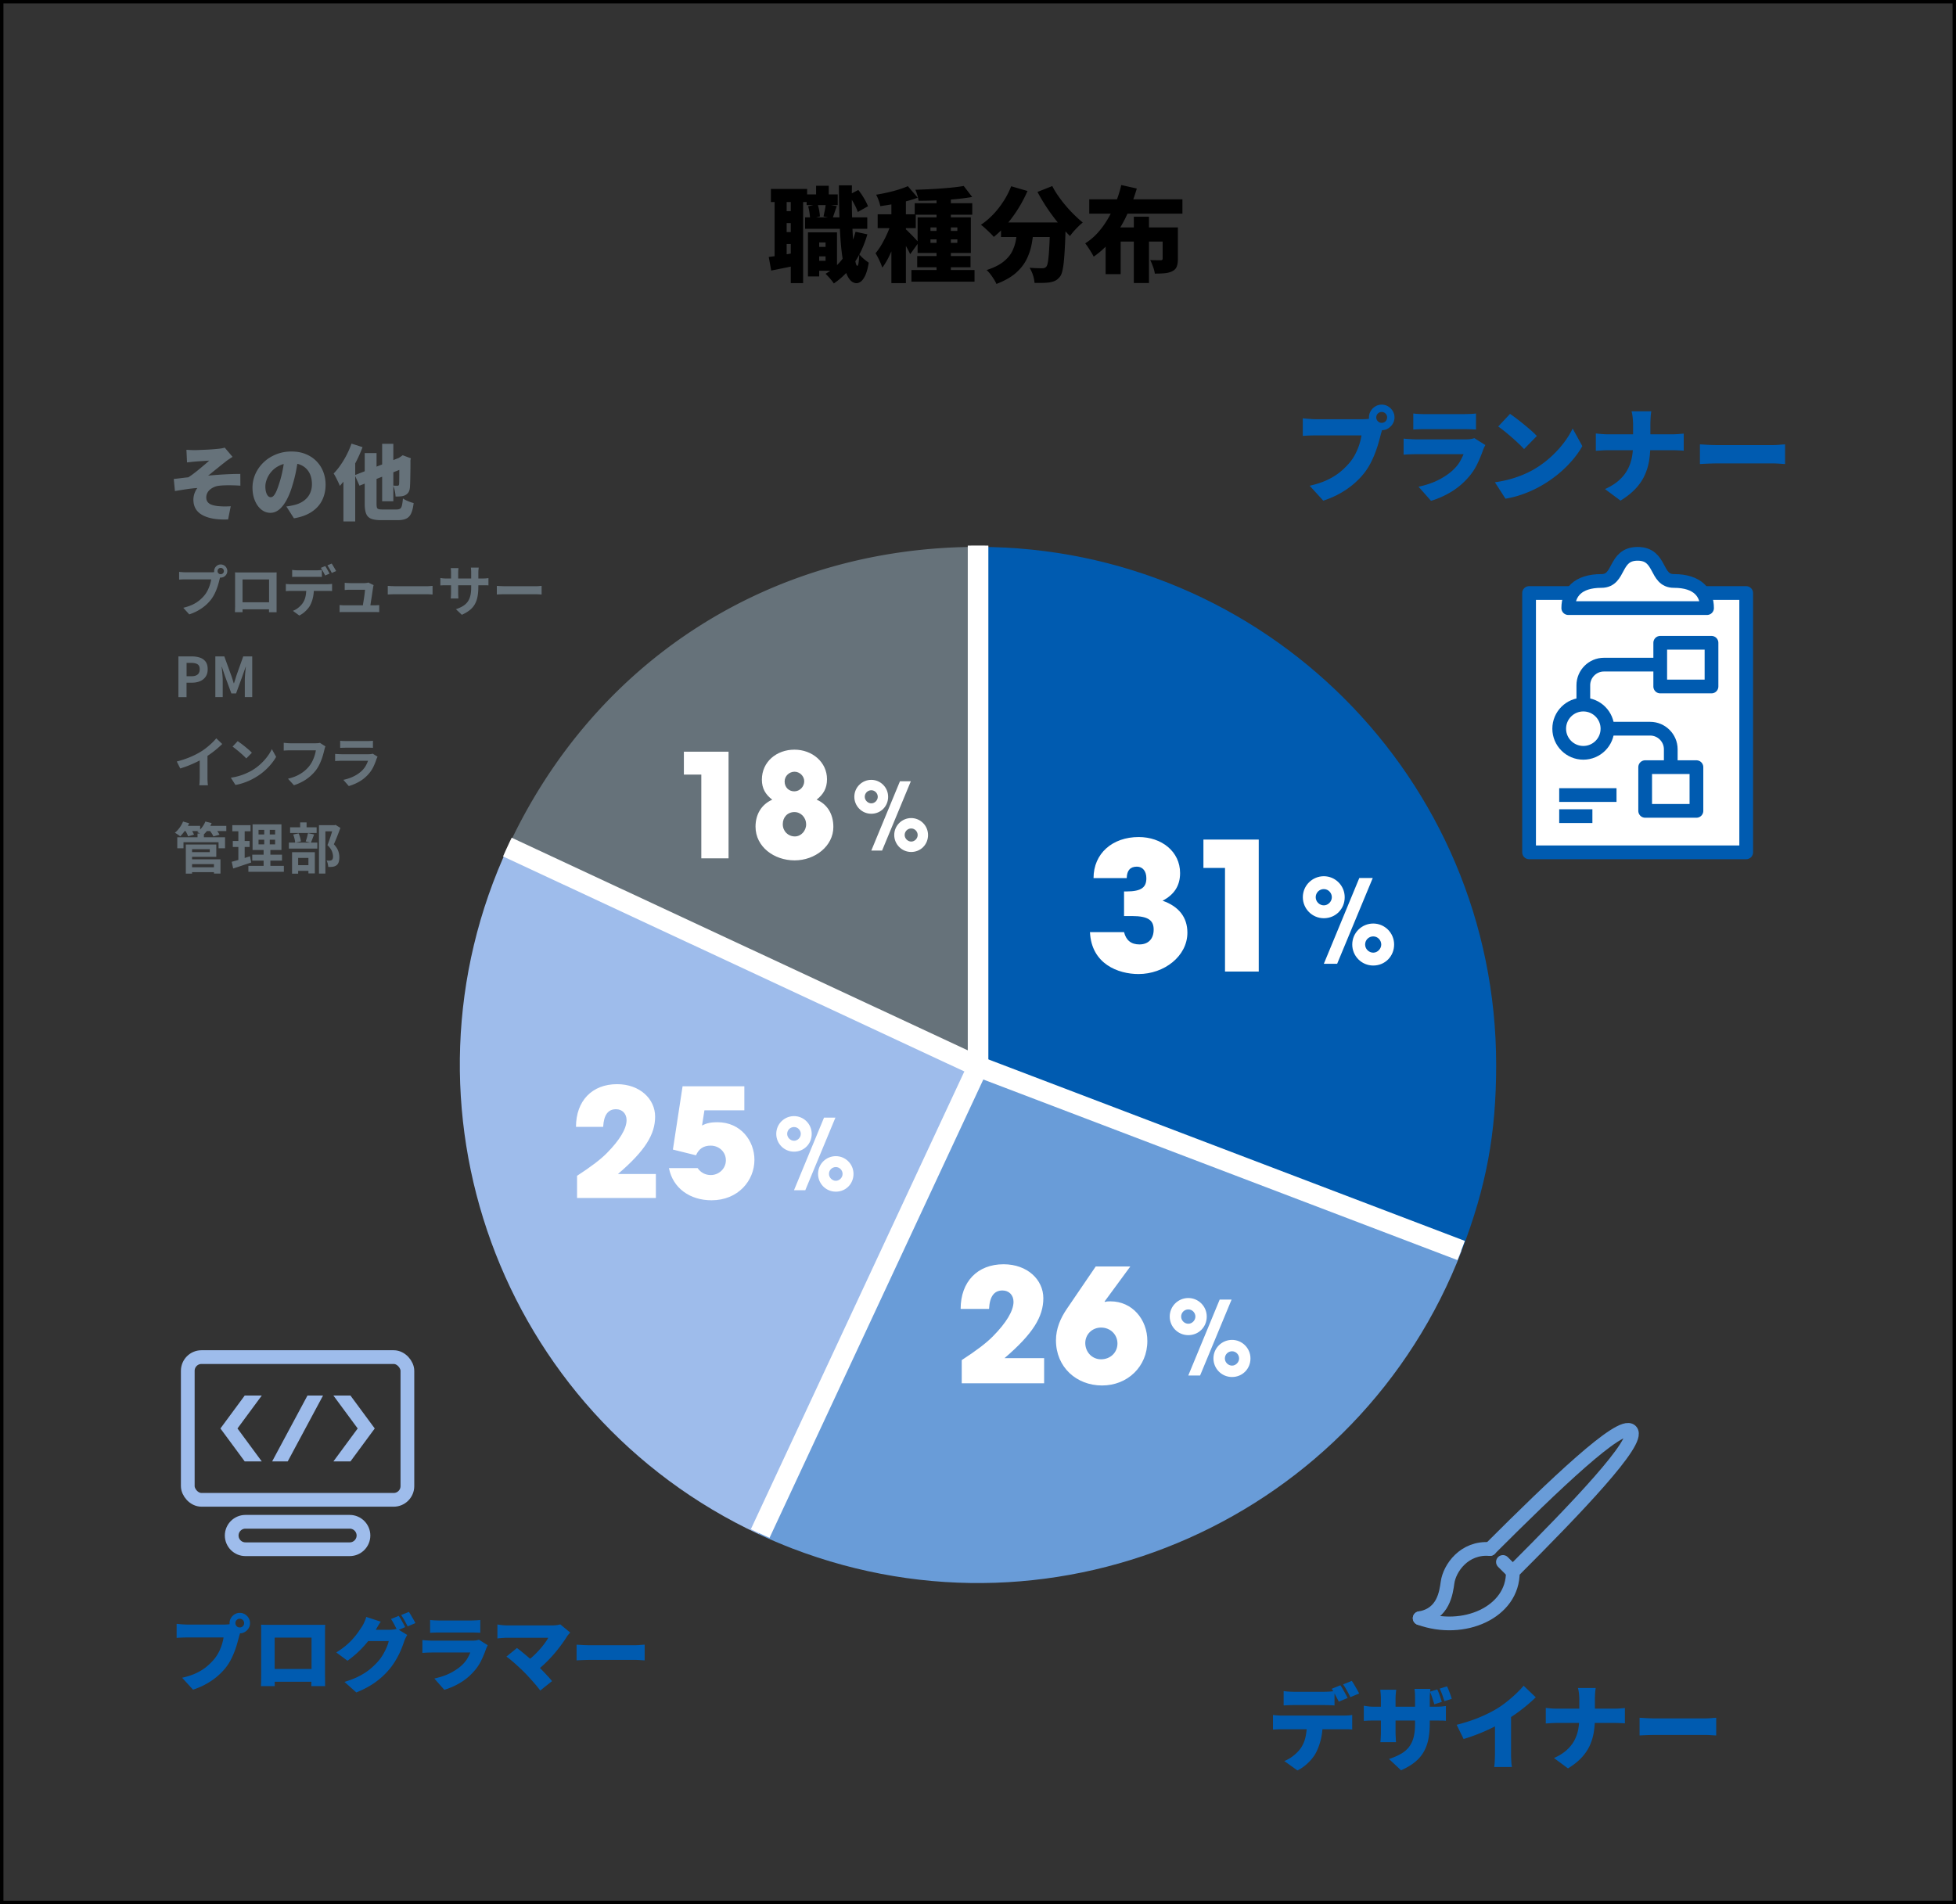
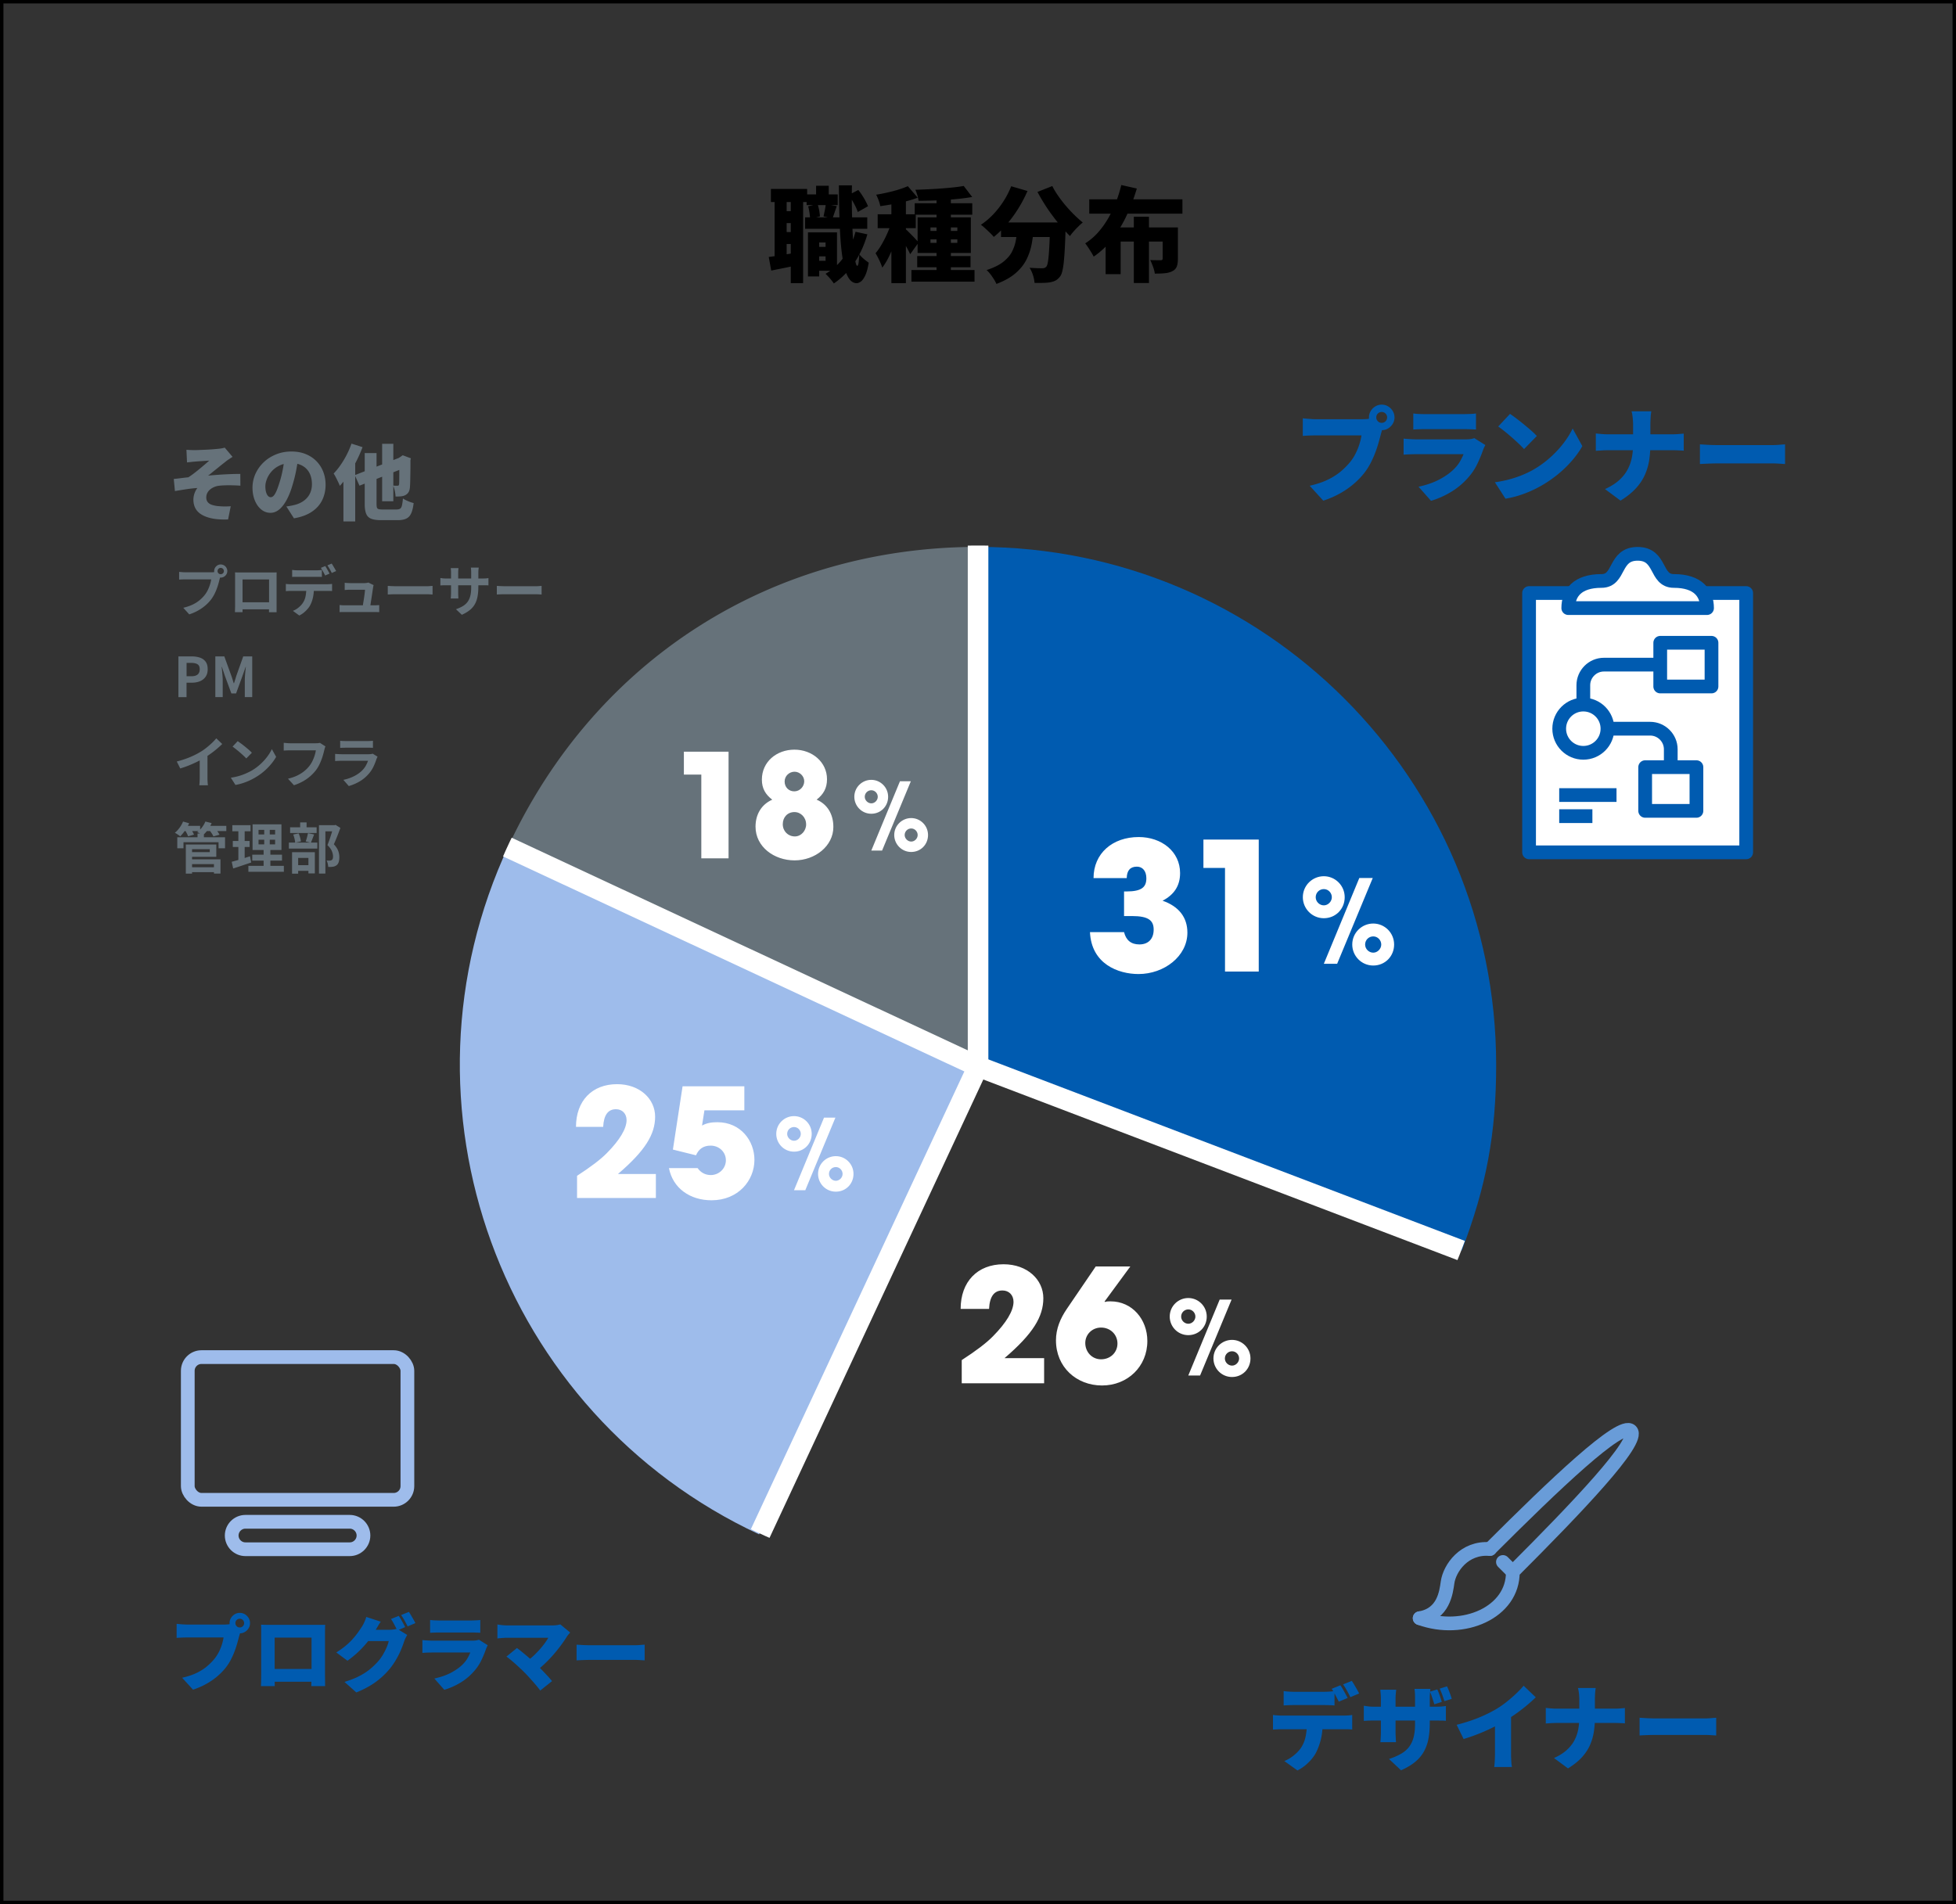
<svg xmlns="http://www.w3.org/2000/svg" id="_レイヤー_2" viewBox="0 0 570 555">
  <rect x="0" y="0" width="570" height="555" fill="#333333" stroke="none" />
  <defs>
    <clipPath id="clippath">
      <circle cx="285" cy="310" r="151" class="cls-2" />
    </clipPath>
    <clipPath id="clippath-1">
      <path d="M61.92 406.75h49.6v19.2h-49.6z" class="cls-2" />
    </clipPath>
    <style>.cls-1{stroke:#fff;stroke-width:6px}.cls-1,.cls-2,.cls-3,.cls-4,.cls-5{fill:none}.cls-1,.cls-4{stroke-miterlimit:10}.cls-12,.cls-13,.cls-2,.cls-8,.cls-9{stroke-width:0}.cls-3{stroke:#699cd8;stroke-linecap:round}.cls-15,.cls-3,.cls-4,.cls-5{stroke-width:4px}.cls-15,.cls-3,.cls-5{stroke-linejoin:round}.cls-4,.cls-5{stroke:#9ebceb}.cls-15{stroke:#005bb0}.cls-9{fill:#66727a}.cls-12,.cls-15{fill:#fff}.cls-13{fill:#005bb0}</style>
  </defs>
  <g id="_アタリケイ">
    <path d="M403.16 124.24c-.16.32-.31.71-.44 1.18s-.25.88-.34 1.21c-.18.7-.4 1.5-.65 2.39-.25.89-.55 1.82-.92 2.79-.36.97-.79 1.94-1.27 2.91-.49.97-1.06 1.9-1.7 2.78-.9 1.2-1.96 2.33-3.2 3.41a24.69 24.69 0 0 1-4.11 2.88c-1.51.85-3.15 1.56-4.91 2.14l-3.96-4.35c2.02-.46 3.76-1.04 5.22-1.74s2.72-1.5 3.78-2.38c1.06-.89 1.99-1.83 2.79-2.8.64-.8 1.18-1.65 1.62-2.54.44-.89.8-1.78 1.08-2.67.28-.89.48-1.74.6-2.54h-13.2a47.972 47.972 0 0 0-3.9.14v-5.13c.32.04.72.08 1.2.12.48.04.97.08 1.47.11s.91.04 1.23.04h13.23c.34 0 .77-.02 1.29-.04a7.53 7.53 0 0 0 1.47-.23l3.6 2.31Zm-4.23-2.58c0-.68.17-1.3.51-1.86.34-.56.79-1.01 1.35-1.35.56-.34 1.18-.51 1.86-.51s1.3.17 1.86.51c.56.34 1.01.79 1.35 1.35.34.56.51 1.18.51 1.86s-.17 1.3-.51 1.86c-.34.56-.79 1.01-1.35 1.35-.56.34-1.18.51-1.86.51s-1.3-.17-1.86-.51c-.56-.34-1.01-.79-1.35-1.35-.34-.56-.51-1.18-.51-1.86Zm2.13 0c0 .44.16.81.46 1.12.31.31.69.46 1.12.46s.82-.15 1.12-.46c.31-.31.46-.69.46-1.12s-.15-.81-.46-1.12c-.31-.31-.68-.46-1.12-.46s-.81.15-1.12.46c-.31.31-.46.69-.46 1.12ZM432.86 129.7c-.12.22-.25.47-.38.75s-.23.51-.29.69c-.5 1.44-1.09 2.86-1.77 4.25-.68 1.39-1.58 2.71-2.7 3.95-1.48 1.66-3.16 3.04-5.03 4.14s-3.76 1.93-5.68 2.49l-3.63-4.11c2.34-.5 4.38-1.21 6.11-2.13 1.73-.92 3.13-1.92 4.21-3 .74-.74 1.33-1.48 1.75-2.22s.78-1.45 1.04-2.13h-13.65c-.38 0-.94 0-1.68.03-.74.02-1.45.06-2.13.12v-4.68c.7.06 1.38.11 2.05.15s1.25.06 1.75.06h14.28c.58 0 1.08-.03 1.52-.1.43-.07.76-.16 1-.26l3.21 2.01Zm-21-9.18c.42.06.95.11 1.6.14.65.03 1.24.04 1.75.04h11.37c.48 0 1.08-.02 1.8-.04.72-.03 1.3-.08 1.74-.14v4.68c-.42-.04-.98-.07-1.68-.09-.7-.02-1.34-.03-1.92-.03h-11.31c-.5 0-1.07 0-1.71.03-.64.02-1.19.05-1.65.09v-4.68ZM435.62 140.56c1.48-.2 2.88-.48 4.21-.84s2.58-.78 3.76-1.26c1.18-.48 2.26-1 3.24-1.56a29.17 29.17 0 0 0 4.92-3.56c1.48-1.33 2.78-2.72 3.88-4.17 1.11-1.45 2-2.88 2.66-4.27l2.82 5.13c-.8 1.42-1.79 2.82-2.97 4.18-1.18 1.37-2.5 2.67-3.97 3.88a34.934 34.934 0 0 1-4.72 3.3c-1.02.6-2.12 1.17-3.3 1.69-1.18.53-2.4.99-3.66 1.38-1.26.39-2.52.69-3.78.89l-3.09-4.8Zm4.44-19.92c.52.36 1.13.81 1.83 1.33a79.75 79.75 0 0 1 4.3 3.51c.67.59 1.22 1.12 1.66 1.6l-3.72 3.81c-.4-.44-.91-.96-1.53-1.55-.62-.59-1.29-1.2-2.01-1.83-.72-.63-1.43-1.23-2.13-1.79s-1.32-1.03-1.86-1.41l3.45-3.69ZM465.04 126.34c.54.06 1.12.12 1.75.17.63.05 1.26.08 1.91.08H487c.8 0 1.52-.03 2.16-.08s1.14-.09 1.5-.13v4.98c-.36-.04-.9-.07-1.6-.1-.71-.03-1.41-.04-2.08-.04h-18.15c-.7 0-1.37.02-2 .06s-1.23.08-1.79.12v-5.04Zm10.86-2.64c0-.52-.04-1.14-.11-1.88s-.18-1.38-.34-1.94h5.76c-.1.56-.17 1.22-.21 1.98s-.06 1.38-.06 1.86v5.7c0 1.62-.12 3.18-.34 4.68-.23 1.5-.66 2.94-1.28 4.33-.62 1.39-1.5 2.71-2.64 3.94-1.14 1.24-2.62 2.42-4.44 3.54l-4.53-3.36c1.68-.76 3.05-1.62 4.11-2.58 1.06-.96 1.89-2 2.49-3.14.6-1.13 1.01-2.32 1.25-3.57.23-1.25.34-2.54.34-3.86v-5.73ZM495.39 129.52c.4.02.92.05 1.54.09s1.28.07 1.93.09c.66.02 1.23.03 1.71.03h15.93c.68 0 1.35-.03 2.02-.09.67-.06 1.23-.1 1.67-.12v5.73c-.38-.02-.93-.05-1.67-.11-.73-.05-1.41-.07-2.02-.07h-15.93c-.86 0-1.78.02-2.77.06s-1.8.08-2.42.12v-5.73ZM370.98 499.86a22.79 22.79 0 0 0 2.72.18h17.68c.29 0 .71-.01 1.27-.04s1.03-.08 1.4-.15v4.24c-.36-.04-.79-.06-1.3-.07-.5 0-.96-.01-1.38-.01h-17.68c-.4 0-.86 0-1.38.03-.52.02-.97.04-1.35.08v-4.27Zm3.08-6.97c.47.07.99.13 1.58.16.58.04 1.1.05 1.55.05h8.56c.5 0 1.03-.02 1.57-.05.54-.04 1.06-.09 1.57-.16v4.19c-.5-.04-1.02-.06-1.55-.08-.53-.02-1.06-.03-1.58-.03h-8.56c-.47 0-.99 0-1.58.03s-1.1.04-1.55.08v-4.19Zm11.37 9.29c0 1.8-.17 3.39-.51 4.77s-.79 2.62-1.35 3.74c-.31.63-.73 1.28-1.28 1.94-.55.67-1.18 1.3-1.89 1.89-.71.59-1.48 1.1-2.31 1.51l-3.83-2.75c.9-.34 1.79-.86 2.66-1.55s1.58-1.42 2.12-2.17a9.475 9.475 0 0 0 1.42-3.36c.26-1.23.39-2.56.39-3.98l4.59-.03Zm5.18-10.97c.23.32.48.72.74 1.17.26.46.51.91.76 1.36.24.45.45.84.61 1.16l-2.57 1.08c-.29-.56-.62-1.19-.99-1.9s-.73-1.33-1.09-1.85l2.54-1.03Zm3.32-1.29c.23.34.49.74.76 1.2.27.46.53.91.78 1.35s.45.81.59 1.12l-2.54 1.08c-.27-.56-.6-1.19-1-1.9s-.77-1.32-1.13-1.82l2.54-1.03ZM397.42 497.16c.22.04.47.08.76.12s.62.09 1 .12c.38.04.81.05 1.3.05h17.6c.79 0 1.42-.02 1.88-.05s.92-.09 1.39-.16v4.32c-.38-.04-.82-.06-1.32-.07-.5 0-1.14-.01-1.92-.01h-17.63c-.49 0-.91 0-1.27.01-.36 0-.68.02-.96.04-.28.02-.55.04-.82.05v-4.43Zm9.45-4.65c-.04.32-.08.72-.12 1.17-.05.46-.07.98-.07 1.55v9.5c0 .43 0 .84.03 1.23s.04.73.05 1.03c.02.3.04.56.05.8h-4.56c.04-.23.06-.5.08-.8.02-.3.04-.64.05-1.03.02-.39.03-.8.03-1.23v-9.53c0-.45-.02-.9-.05-1.34-.04-.44-.08-.89-.13-1.36h4.64Zm9.78 9.83c0 1.6-.13 3.07-.38 4.42a12.32 12.32 0 0 1-1.3 3.7c-.61 1.13-1.46 2.14-2.55 3.05-1.09.91-2.47 1.73-4.14 2.47l-3.51-3.29c1.35-.45 2.51-.95 3.47-1.5s1.75-1.21 2.35-2c.6-.78 1.05-1.72 1.34-2.81s.43-2.4.43-3.93v-7.53c0-.56-.01-1.06-.04-1.5-.03-.44-.07-.83-.12-1.17h4.64c-.04.34-.08.73-.12 1.17-.04.44-.07.94-.07 1.5v7.42Zm2.18-9.94c.18.36.35.76.51 1.2.16.44.31.87.46 1.3.14.42.26.81.35 1.15l-2.16.7c-.13-.4-.26-.8-.39-1.21s-.27-.83-.42-1.26c-.14-.42-.31-.82-.49-1.2l2.13-.67Zm2.84-.89c.18.36.36.76.53 1.2.17.44.33.87.49 1.3.15.42.27.81.36 1.15l-2.13.67c-.18-.58-.39-1.19-.62-1.84-.23-.65-.49-1.25-.76-1.81l2.13-.67ZM424.49 502.72c2.47-.63 4.67-1.35 6.62-2.16 1.94-.81 3.67-1.67 5.18-2.59.92-.56 1.86-1.22 2.83-2 .97-.77 1.89-1.57 2.75-2.39.86-.82 1.58-1.57 2.13-2.25l3.54 3.38c-.85.83-1.79 1.67-2.82 2.52-1.04.86-2.11 1.67-3.21 2.44-1.11.77-2.19 1.48-3.25 2.11-1.04.59-2.21 1.21-3.48 1.84-1.28.63-2.62 1.22-4.04 1.78a50.46 50.46 0 0 1-4.23 1.46l-2.02-4.13Zm11.15-2.65 4.7-1.03v12.07c0 .43 0 .9.03 1.42.02.51.04 1 .08 1.44.04.45.09.8.16 1.05h-5.18c.04-.25.07-.6.11-1.05.04-.45.06-.93.08-1.44.02-.51.03-.99.03-1.42v-11.04ZM450.46 497.8c.49.05 1.01.1 1.58.15.57.05 1.14.07 1.71.07h16.47c.72 0 1.37-.02 1.94-.07.58-.04 1.03-.08 1.35-.12v4.48c-.32-.04-.81-.07-1.44-.09-.64-.03-1.26-.04-1.88-.04h-16.33c-.63 0-1.23.02-1.79.05-.57.04-1.1.07-1.61.11v-4.54Zm9.77-2.37c0-.47-.03-1.03-.09-1.69-.06-.66-.17-1.24-.31-1.74h5.18c-.09.5-.15 1.1-.19 1.78-.04.68-.05 1.24-.05 1.67v5.13c0 1.46-.1 2.86-.31 4.21s-.59 2.65-1.15 3.9c-.56 1.25-1.35 2.43-2.38 3.55s-2.36 2.18-4 3.19l-4.08-3.02c1.51-.68 2.75-1.46 3.7-2.32s1.7-1.8 2.24-2.82.91-2.09 1.12-3.21.31-2.28.31-3.47v-5.16ZM477.79 500.67c.36.02.82.04 1.39.08s1.15.06 1.74.08 1.11.03 1.54.03h14.34c.61 0 1.22-.03 1.82-.08.6-.05 1.1-.09 1.5-.11v5.16l-1.5-.09c-.66-.04-1.26-.07-1.82-.07h-14.34c-.77 0-1.61.02-2.5.05-.89.04-1.62.07-2.17.11v-5.16ZM70.28 475.14c-.13.26-.24.57-.35.95-.1.38-.2.7-.28.97-.14.56-.32 1.2-.52 1.91s-.44 1.46-.73 2.23c-.29.78-.63 1.55-1.02 2.33s-.84 1.52-1.36 2.22c-.72.96-1.57 1.87-2.56 2.72-.98.86-2.08 1.62-3.29 2.3-1.21.68-2.52 1.25-3.92 1.72l-3.17-3.48c1.62-.37 3.01-.83 4.18-1.39 1.17-.56 2.18-1.2 3.02-1.91s1.59-1.46 2.23-2.24c.51-.64.94-1.32 1.3-2.03.35-.71.64-1.42.86-2.14.22-.71.38-1.39.48-2.03H54.59c-.59 0-1.18.01-1.76.04-.58.02-1.04.05-1.36.08v-4.1c.26.03.58.06.96.1s.78.06 1.18.08c.4.02.73.04.98.04h10.58c.27 0 .62-.01 1.03-.04.42-.02.81-.08 1.18-.18l2.88 1.85Zm-3.38-2.06c0-.54.14-1.04.41-1.49.27-.45.63-.81 1.08-1.08.45-.27.94-.41 1.49-.41s1.04.14 1.49.41c.45.27.81.63 1.08 1.08.27.45.41.94.41 1.49s-.14 1.04-.41 1.49c-.27.45-.63.81-1.08 1.08-.45.27-.94.41-1.49.41s-1.04-.14-1.49-.41c-.45-.27-.81-.63-1.08-1.08-.27-.45-.41-.94-.41-1.49Zm1.7 0c0 .35.12.65.37.9s.55.37.9.37.65-.12.9-.37.37-.55.37-.9-.12-.65-.37-.9-.55-.37-.9-.37-.65.12-.9.37-.37.55-.37.9ZM76.09 473.54c.5.02.99.03 1.49.04.5 0 .92.01 1.27.01h14.53c.44 0 .9 0 1.38-.02-.02.4-.03.83-.04 1.28 0 .46-.01.89-.01 1.31v11.71c0 .26 0 .58.01.98 0 .4.01.8.01 1.19s0 .86.02 1.4h-4.03c.02-.8.03-1.48.05-2.04.02-.56.02-1.09.02-1.58v-10.51H80.04v11.64c0 .42 0 .81.01 1.19 0 .38.01.81.01 1.31h-4.01c.02-.5.03-.94.04-1.32 0-.38.02-.78.02-1.19s.01-.78.01-1.12v-12.98c0-.5-.02-.93-.05-1.3Zm16.13 12.91v3.72H78.04v-3.72h14.18ZM110.97 472.65c-.34.48-.66.99-.98 1.54s-.56.95-.72 1.22c-.58 1.01-1.28 2.04-2.12 3.08a29.386 29.386 0 0 1-5.89 5.56L98 481.63c1.06-.66 1.98-1.32 2.78-1.99.8-.67 1.49-1.34 2.06-1.99.58-.66 1.08-1.28 1.5-1.88.42-.6.8-1.15 1.12-1.64.22-.34.46-.78.71-1.33.25-.55.44-1.06.56-1.52l4.25 1.39Zm7.7 3.89c-.16.26-.32.56-.49.9-.17.34-.32.7-.44 1.07-.21.66-.5 1.42-.86 2.3s-.82 1.8-1.37 2.76a20 20 0 0 1-1.92 2.81c-1.17 1.42-2.52 2.7-4.06 3.83s-3.43 2.16-5.69 3.08l-3.46-3.07c1.73-.53 3.19-1.1 4.38-1.73 1.19-.62 2.21-1.29 3.06-1.99.85-.7 1.61-1.43 2.28-2.18.51-.56.99-1.21 1.43-1.94.44-.74.82-1.47 1.13-2.2.31-.73.52-1.35.61-1.86h-7.63l1.3-3.29h6.41c.4 0 .82-.03 1.26-.08.44-.06.81-.13 1.12-.23l2.95 1.82Zm-2.47-5.57c.21.29.43.64.66 1.04.23.41.46.81.67 1.21.22.4.4.74.54 1.03l-2.28.96c-.26-.5-.55-1.06-.88-1.69-.33-.63-.65-1.18-.97-1.64l2.26-.91Zm2.95-1.16c.21.3.43.66.67 1.07.24.41.47.81.7 1.2.22.39.4.72.53 1l-2.26.96c-.24-.5-.54-1.06-.89-1.69s-.69-1.17-1.01-1.62l2.26-.91ZM142.15 479.51c-.1.18-.2.38-.3.6-.1.22-.18.41-.23.55-.4 1.15-.87 2.28-1.42 3.4-.54 1.11-1.26 2.16-2.16 3.16-1.18 1.33-2.52 2.43-4.02 3.31s-3.01 1.54-4.55 1.99l-2.9-3.29c1.87-.4 3.5-.97 4.88-1.7 1.38-.74 2.51-1.54 3.37-2.4.59-.59 1.06-1.18 1.4-1.78s.62-1.16.83-1.7h-10.92c-.3 0-.75 0-1.34.02s-1.16.05-1.7.1v-3.74c.56.05 1.11.09 1.64.12.54.03 1 .05 1.4.05h11.42c.46 0 .87-.03 1.21-.08.34-.06.61-.12.8-.2l2.57 1.61Zm-16.8-7.34c.34.05.76.08 1.28.11.52.02.99.04 1.4.04h9.1c.38 0 .86-.01 1.44-.04.58-.02 1.04-.06 1.39-.11v3.74c-.34-.03-.78-.06-1.34-.07-.56-.02-1.07-.02-1.54-.02h-9.05c-.4 0-.86 0-1.37.02-.51.02-.95.04-1.32.07v-3.74ZM166.17 475.81c-.19.22-.37.43-.53.61-.16.18-.3.36-.41.54-.48.78-1.06 1.63-1.73 2.54-.67.91-1.41 1.83-2.21 2.75-.8.92-1.63 1.79-2.5 2.62-.86.82-1.73 1.56-2.59 2.2l-2.9-2.71c.7-.48 1.38-1.02 2.02-1.61s1.24-1.2 1.8-1.82a24.3 24.3 0 0 0 1.52-1.85c.46-.61.84-1.18 1.14-1.73H147.9c-.32 0-.68.01-1.07.04-.39.02-.76.05-1.1.08-.34.03-.6.06-.78.1v-4.08l.85.12c.36.05.73.08 1.12.11.38.02.71.04.98.04h12.74c1.1 0 1.98-.1 2.64-.31l2.88 2.38Zm-13.42 11.57c-.35-.35-.74-.73-1.18-1.14a59.495 59.495 0 0 0-2.74-2.44c-.45-.37-.86-.69-1.25-.96l3.07-2.5c.35.26.74.56 1.18.91.43.35.89.73 1.37 1.13.48.4.97.82 1.46 1.25a45.719 45.719 0 0 1 3.14 2.99c.58.6 1.13 1.19 1.67 1.76s1 1.11 1.4 1.61l-3.43 2.74c-.35-.48-.8-1.03-1.33-1.66s-1.1-1.26-1.69-1.92a43.73 43.73 0 0 0-1.68-1.78ZM168.01 479.37c.32.02.73.04 1.24.07.5.03 1.02.06 1.55.07.53.02.98.02 1.37.02h12.74c.54 0 1.08-.02 1.62-.07s.98-.08 1.33-.1v4.58c-.3-.02-.75-.04-1.33-.08s-1.12-.06-1.62-.06h-12.74c-.69 0-1.43.02-2.22.05-.79.03-1.44.06-1.93.1v-4.58Z" class="cls-13" />
    <path d="M54.34 131.1c.43.03.85.06 1.25.07.4.02.82.02 1.25.02.21 0 .52 0 .94-.02s.9-.04 1.44-.06c.54-.02 1.1-.05 1.66-.08.56-.03 1.08-.07 1.56-.11.48-.04.87-.08 1.18-.11.46-.05.85-.1 1.15-.16.3-.06.54-.12.72-.18l2.28 2.69c-.3.19-.68.44-1.13.74-.45.3-.82.58-1.1.82a69.581 69.581 0 0 0-2.02 1.61c-.34.27-.67.54-1 .8s-.65.52-.96.78c-.31.26-.62.5-.92.72.99-.1 2.05-.18 3.17-.26s2.22-.14 3.3-.18c1.08-.04 2.05-.06 2.92-.06l.02 3.43c-1.14-.08-2.27-.12-3.41-.12s-2.08.05-2.83.14c-.53.06-1.02.2-1.46.4-.45.2-.84.45-1.18.74-.34.3-.6.64-.78 1.02-.18.38-.28.8-.28 1.25 0 .53.13.97.4 1.32.26.35.65.62 1.15.8.5.18 1.11.32 1.81.4.66.06 1.34.1 2.04.1s1.28-.02 1.73-.05l-.77 3.84c-3.15.13-5.62-.28-7.42-1.24-1.79-.95-2.69-2.47-2.69-4.55 0-.38.05-.78.14-1.19.1-.41.23-.8.41-1.18.18-.38.38-.71.6-1-.99.06-2.06.18-3.19.35s-2.25.35-3.34.54l-.34-3.53c.64-.06 1.35-.14 2.12-.24.78-.1 1.48-.18 2.12-.24.46-.29.97-.64 1.52-1.06s1.11-.86 1.67-1.32c.56-.46 1.09-.91 1.6-1.34.5-.43.94-.82 1.31-1.15-.19.02-.42.03-.7.05-.27.02-.57.04-.89.06l-.96.06c-.32.02-.62.04-.9.06-.28.02-.52.04-.71.06-.29.02-.64.05-1.04.1s-.84.1-1.28.14l-.17-3.7ZM86.95 133.24c-.18 1.22-.39 2.51-.65 3.89s-.62 2.82-1.08 4.32c-.46 1.6-1.02 3-1.66 4.2-.64 1.2-1.36 2.14-2.15 2.81-.79.67-1.66 1.01-2.6 1.01-.99 0-1.88-.32-2.68-.97-.79-.65-1.42-1.53-1.87-2.64s-.68-2.35-.68-3.71.29-2.77.86-4.04c.58-1.27 1.38-2.4 2.4-3.37 1.02-.98 2.22-1.74 3.6-2.3 1.38-.56 2.86-.84 4.46-.84s2.92.24 4.14.73c1.22.49 2.27 1.17 3.14 2.05.87.88 1.54 1.91 2 3.08.46 1.18.7 2.44.7 3.8 0 1.68-.34 3.2-1.01 4.55-.67 1.35-1.69 2.48-3.05 3.38-1.36.9-3.08 1.53-5.16 1.88l-2.21-3.46c.51-.06.94-.13 1.3-.2.35-.07.7-.15 1.06-.23a8.06 8.06 0 0 0 2.09-.82c.62-.35 1.16-.78 1.61-1.3.45-.51.79-1.1 1.03-1.76s.36-1.39.36-2.17c0-.93-.13-1.77-.4-2.52a5.25 5.25 0 0 0-1.18-1.94c-.52-.54-1.16-.96-1.91-1.25s-1.62-.43-2.59-.43c-1.25 0-2.34.22-3.28.66-.94.44-1.72 1.01-2.34 1.7s-1.09 1.44-1.4 2.22c-.31.78-.47 1.51-.47 2.18s.07 1.27.22 1.74c.14.47.33.83.56 1.07.23.24.49.36.78.36.32 0 .62-.16.9-.48.28-.32.55-.8.82-1.43s.54-1.41.83-2.34c.37-1.14.68-2.36.94-3.68.26-1.32.44-2.61.55-3.88l4.01.12ZM102.43 129.3l3.22 1.03c-.5 1.34-1.1 2.71-1.8 4.09s-1.47 2.7-2.29 3.94c-.82 1.24-1.67 2.32-2.53 3.25-.1-.27-.25-.64-.47-1.09s-.44-.92-.68-1.38-.46-.84-.65-1.13c.69-.7 1.36-1.52 2-2.45.65-.93 1.25-1.93 1.8-3s1.02-2.16 1.4-3.26Zm-2.35 6.89 3.43-3.43v19.22h-3.43v-15.79Zm3.31 2.3 14.16-5.54 1.32 3.02-14.11 5.59-1.37-3.07Zm2.88-6.43h3.46v14.78c0 .5.04.86.11 1.09.07.23.23.38.48.46.25.07.62.11 1.12.11h4.1c.46 0 .82-.08 1.06-.24s.42-.47.53-.94c.11-.46.21-1.14.29-2.04.38.27.88.54 1.49.79.61.26 1.15.44 1.63.55-.14 1.25-.38 2.24-.7 2.96-.32.73-.79 1.25-1.42 1.56-.62.31-1.47.47-2.54.47h-4.78c-1.26 0-2.24-.14-2.94-.42-.7-.28-1.18-.77-1.46-1.46-.28-.7-.42-1.66-.42-2.89v-14.78Zm5.09-2.71h3.26v16.75h-3.26v-16.75Zm5.01 4.13h-.17l.55-.36.6-.43 2.38.89-.12.53c0 1.36 0 2.56-.02 3.59s-.03 1.89-.05 2.58c-.02.69-.04 1.21-.07 1.56-.03.64-.16 1.15-.37 1.54-.22.38-.53.69-.95.91-.37.21-.82.34-1.37.38-.54.05-1.05.06-1.51.05-.02-.48-.09-1.04-.23-1.68-.14-.64-.3-1.14-.49-1.51.22.02.46.03.71.04s.44.01.56.01.23-.03.31-.08c.08-.06.14-.18.17-.37.02-.14.03-.48.04-1.01s.02-1.33.02-2.4c0-1.07.01-2.48.01-4.22ZM64.34 167.71c-.07.15-.14.33-.19.54-.05.21-.11.4-.16.57-.09.4-.2.83-.34 1.32s-.3.99-.5 1.51c-.19.52-.42 1.04-.68 1.55-.26.51-.56.99-.89 1.44-.48.64-1.04 1.24-1.68 1.79s-1.35 1.06-2.14 1.5c-.79.45-1.66.83-2.61 1.14l-1.74-1.92c1.07-.26 1.98-.57 2.75-.94s1.44-.8 2.01-1.28c.57-.48 1.08-.99 1.51-1.54.35-.45.65-.93.9-1.46.25-.52.46-1.05.62-1.58.17-.53.28-1.02.34-1.48H54.1c-.37 0-.73 0-1.08.02-.35.01-.62.03-.82.05v-2.26c.16.02.35.04.58.06s.46.04.7.05.45.02.62.02h7.41c.16 0 .35 0 .58-.02s.45-.05.66-.11l1.57 1.02Zm-1.93-1.26c0-.35.09-.67.26-.97.18-.29.41-.53.7-.7.29-.17.6-.26.94-.26s.67.09.97.26c.29.17.53.4.7.7.17.29.26.62.26.97s-.09.66-.26.94c-.17.29-.4.52-.7.7-.29.18-.62.26-.97.26s-.66-.09-.94-.26-.52-.41-.7-.7-.26-.6-.26-.94Zm.99 0c0 .26.09.47.27.65s.39.26.64.26.47-.09.66-.26c.18-.18.27-.39.27-.65s-.09-.47-.27-.66c-.18-.18-.4-.27-.66-.27s-.46.09-.64.27-.27.4-.27.66ZM68.53 166.83c.33.01.64.02.94.02H79.76c.28 0 .57-.01.86-.02-.01.25-.02.5-.02.78V178.45h-2.21v-.39c0-.24 0-.53.02-.86v-8.31h-7.73V178.44h-2.21v-.27c0-.16.01-.36.02-.59 0-.23 0-.47.02-.72v-9.26c0-.29-.01-.55-.03-.78Zm10.71 8.71v2.05h-9.62v-2.05h9.62ZM83.29 170.19c.23.03.49.06.76.07.27.02.53.02.78.02h10.48c.17 0 .4 0 .7-.02.29-.02.55-.04.76-.07v2.08c-.19-.02-.43-.03-.7-.04H84.84c-.24 0-.49 0-.78.02-.28.01-.54.03-.76.05v-2.1Zm1.85-4.09c.26.04.54.08.85.1.31.02.6.03.86.03h5.23c.28 0 .57-.01.86-.03.3-.02.59-.05.86-.1v2.06c-.28-.02-.57-.04-.86-.04H85.97c-.31 0-.59.02-.83.04v-2.06Zm6.34 5.21c0 1.04-.09 1.97-.27 2.79a9.01 9.01 0 0 1-.78 2.23c-.18.36-.43.74-.76 1.12-.33.38-.7.75-1.11 1.09-.42.34-.86.63-1.34.86l-1.87-1.36c.57-.21 1.11-.53 1.63-.95.52-.42.94-.87 1.26-1.34.41-.61.68-1.29.82-2.03.14-.75.21-1.55.21-2.42h2.22Zm3.29-6.32c.14.19.29.42.44.69.15.27.3.53.45.8.14.27.27.5.38.7l-1.28.56c-.17-.33-.37-.71-.6-1.13-.23-.42-.45-.79-.66-1.1l1.28-.53Zm1.89-.72c.14.2.29.44.45.71.16.27.32.54.47.8.15.26.28.48.38.66l-1.28.56c-.16-.34-.36-.72-.6-1.14-.24-.42-.47-.77-.68-1.07l1.26-.53ZM98.99 176.35c.21.02.46.04.74.06.28.02.56.02.84.02h8.38c.2 0 .46 0 .78-.02.32-.01.58-.03.78-.05v2.06c-.11-.01-.25-.02-.44-.02s-.38-.01-.58-.02H99.78c-.24 0-.51.02-.82.04v-2.08Zm9.89-5.8c-.04.11-.07.22-.1.35s-.04.24-.06.32c-.03.22-.08.53-.14.93s-.12.83-.19 1.3-.14.95-.22 1.43c-.08.48-.14.92-.2 1.31-.06.4-.11.71-.15.94h-2.19c.04-.22.09-.51.14-.86.05-.35.11-.72.18-1.14.07-.41.13-.82.19-1.24s.11-.8.15-1.15c.04-.35.07-.63.08-.85h-4.32c-.26 0-.53 0-.82.02s-.55.04-.78.06v-2.11c.14.02.3.04.5.05l.58.03c.19.01.37.02.5.02h4.1c.12 0 .26 0 .42-.02s.31-.03.46-.06c.15-.03.25-.06.3-.1l1.55.75ZM113 170.77c.19.01.44.02.74.04s.61.03.94.04c.33.01.63.02.9.02h8.59c.37 0 .73-.01 1.06-.04.33-.03.6-.05.82-.06v2.51c-.18 0-.45-.03-.82-.05-.36-.02-.71-.03-1.06-.03h-8.59c-.46 0-.93 0-1.41.02-.48.02-.87.04-1.17.06v-2.51ZM128.33 168.47c.11.01.25.03.42.06.17.03.37.05.59.06.22.02.47.02.74.02h10.5c.43 0 .77 0 1.04-.03.27-.02.51-.05.72-.08v2.13c-.17-.02-.4-.04-.69-.04h-12.3c-.22 0-.41.01-.58.02-.17.01-.31.02-.44.03v-2.18Zm5.28-2.88a10.617 10.617 0 0 0-.09 1.44v5.73c0 .23 0 .46.02.68 0 .22.02.41.02.58 0 .17.01.31.02.42h-2.24c.02-.12.04-.26.05-.42s.02-.36.03-.58.02-.45.02-.68v-5.73c0-.23 0-.47-.02-.72s-.04-.49-.07-.72h2.27Zm5.78 5.52c0 .99-.07 1.89-.22 2.7-.14.81-.39 1.54-.74 2.19-.35.66-.84 1.25-1.47 1.77s-1.42 1-2.38 1.42l-1.71-1.62c.77-.27 1.43-.56 1.99-.9.56-.33 1.02-.74 1.38-1.22.36-.49.63-1.07.81-1.76.18-.69.26-1.52.26-2.5v-4.26c0-.33-.01-.62-.03-.87-.02-.25-.04-.46-.06-.62h2.29c-.02.16-.05.37-.07.62-.03.25-.04.54-.04.87v4.18ZM144.78 170.77c.19.01.44.02.74.04s.61.03.94.04c.33.01.63.02.9.02h8.59c.37 0 .73-.01 1.06-.04.33-.03.6-.05.82-.06v2.51c-.18 0-.45-.03-.82-.05-.36-.02-.71-.03-1.06-.03h-8.59c-.46 0-.93 0-1.41.02-.48.02-.87.04-1.17.06v-2.51ZM51.99 203.18v-11.86h3.89c.88 0 1.66.12 2.36.35.7.23 1.25.62 1.66 1.16.41.54.62 1.28.62 2.22s-.21 1.63-.62 2.22c-.41.58-.96 1.01-1.65 1.29s-1.46.42-2.31.42h-1.58v4.21h-2.37Zm2.37-6.08h1.42c.81 0 1.42-.17 1.82-.51.4-.34.6-.85.6-1.54s-.21-1.16-.63-1.43c-.42-.27-1.04-.41-1.86-.41h-1.34v3.89ZM62.75 203.18v-11.86h2.62l2.02 5.57c.13.35.25.72.37 1.11s.23.77.35 1.14h.08c.13-.37.25-.75.37-1.14s.23-.76.34-1.11l1.98-5.57h2.62v11.86h-2.16v-4.94c0-.38.02-.8.05-1.26.03-.46.07-.92.12-1.38s.09-.88.14-1.24h-.06l-.98 2.78-1.82 4.98h-1.36l-1.84-4.98-.94-2.78h-.06c.04.36.08.78.13 1.24l.12 1.38c.04.46.06.88.06 1.26v4.94h-2.13ZM51.53 221.95c1.44-.37 2.74-.81 3.91-1.3s2.19-1.02 3.08-1.56c.55-.34 1.11-.73 1.67-1.18.56-.44 1.09-.9 1.58-1.37s.91-.92 1.26-1.34l1.73 1.65c-.49.48-1.03.97-1.61 1.46-.58.49-1.19.96-1.82 1.41-.63.45-1.25.86-1.87 1.23-.61.35-1.29.71-2.04 1.09-.75.37-1.54.72-2.38 1.06s-1.67.62-2.51.88l-1.01-2.02Zm6.66-1.84 2.27-.53v7.2c0 .23 0 .49.02.77s.03.54.05.78c.02.24.05.42.08.55h-2.53c.02-.13.04-.31.06-.55.02-.24.03-.5.04-.78s.02-.53.02-.77v-6.67ZM67.27 226.67c.83-.12 1.62-.28 2.35-.5.74-.21 1.42-.46 2.05-.74s1.21-.56 1.73-.86c.91-.54 1.74-1.16 2.5-1.86.76-.69 1.42-1.42 1.98-2.17s1.01-1.49 1.34-2.2l1.25 2.26c-.41.71-.9 1.43-1.5 2.14-.59.71-1.26 1.39-2.01 2.04-.75.65-1.55 1.22-2.42 1.74-.54.33-1.13.64-1.76.94-.63.29-1.29.55-1.99.78-.7.23-1.43.41-2.18.54l-1.34-2.11Zm2-10.65c.28.19.6.43.98.7s.76.58 1.16.9c.4.33.78.64 1.13.95.35.31.64.59.86.83l-1.63 1.66c-.2-.22-.47-.49-.8-.8-.33-.31-.69-.63-1.07-.96-.38-.33-.76-.64-1.14-.94s-.7-.55-.99-.75l1.5-1.6ZM94.85 217.52c-.07.15-.14.33-.2.54-.06.21-.11.4-.15.58-.09.38-.2.82-.34 1.31-.14.49-.3 1-.5 1.52s-.42 1.04-.68 1.55c-.26.51-.56.99-.89 1.44-.48.63-1.04 1.22-1.68 1.78-.64.56-1.35 1.06-2.14 1.5-.79.44-1.66.82-2.61 1.13l-1.74-1.9c1.06-.26 1.97-.57 2.74-.95.77-.38 1.45-.8 2.02-1.28.58-.47 1.08-.98 1.5-1.53.35-.45.65-.93.9-1.46.25-.52.46-1.05.62-1.58.17-.53.28-1.02.34-1.47h-7.46c-.36 0-.72 0-1.06.02s-.63.03-.84.05v-2.26c.17.01.37.03.59.05.22.02.46.04.7.06.25.02.45.02.62.02h7.39c.16 0 .36 0 .59-.02.23-.02.45-.05.66-.1l1.58 1.01ZM110.03 220.55c-.05.11-.11.22-.17.35s-.1.24-.14.32c-.25.77-.55 1.53-.92 2.3s-.85 1.47-1.45 2.14c-.8.9-1.7 1.62-2.69 2.18s-2 .98-3.02 1.27l-1.58-1.81c1.21-.26 2.28-.63 3.22-1.12.94-.49 1.71-1.05 2.32-1.68.43-.44.77-.9 1.03-1.38.26-.48.47-.95.62-1.38h-7.73c-.19 0-.46 0-.82.02-.35.01-.7.03-1.04.06v-2.08l1 .06c.33.02.61.03.86.03h7.92c.26 0 .49-.02.7-.05.21-.03.37-.07.47-.11l1.42.88Zm-10.9-4.64c.22.03.49.05.8.06s.6.02.86.02h6.16c.25 0 .54 0 .88-.02.34-.01.62-.03.85-.06v2.06c-.21-.02-.49-.03-.82-.04h-7.07c-.26 0-.54 0-.84.02-.3.01-.58.02-.82.03v-2.06ZM53.34 239.45l1.78.5c-.31.71-.7 1.41-1.18 2.09-.48.68-.95 1.25-1.42 1.72a4.18 4.18 0 0 0-.46-.35c-.19-.13-.38-.26-.58-.38-.19-.13-.37-.23-.53-.3.49-.39.95-.89 1.38-1.47.43-.59.76-1.18 1.01-1.79Zm-1.68 4.59h13.92v3.2h-1.89v-1.76H53.47v1.76h-1.81v-3.2Zm1.6-3.34h5.06v1.52h-5.06v-1.52Zm.61 1.18 1.63-.45c.19.28.39.59.58.94s.35.64.46.89l-1.73.5c-.08-.25-.21-.55-.39-.9s-.37-.68-.55-.97Zm.28 4.27h1.82v8.48h-1.82v-8.48Zm1.06 0h7.82v3.58h-7.82v-1.36h5.92v-.85h-5.92v-1.38Zm.06 6.63h7.79v1.42h-7.79v-1.42Zm.02-2.31h8.96v4.14h-1.9v-2.74h-7.06v-1.41Zm4.56-11.02 1.82.45a9.75 9.75 0 0 1-1.12 1.98 9.9 9.9 0 0 1-1.41 1.56c-.14-.1-.31-.2-.5-.31l-.62-.34a5.2 5.2 0 0 0-.56-.26c.51-.36.98-.82 1.4-1.37.42-.55.75-1.12.98-1.7Zm-2.29 3.49h1.86v1.94h-1.86v-1.94Zm2.18-2.24h6.21v1.52h-6.21v-1.52Zm1.26 1.21 1.7-.45c.23.27.47.57.71.91.24.34.42.65.55.91l-1.78.5c-.1-.26-.26-.56-.5-.91s-.46-.67-.69-.96ZM67.51 251.19c.47-.13 1-.27 1.58-.44s1.2-.35 1.85-.56c.65-.21 1.29-.41 1.92-.62l.34 1.82c-.9.3-1.8.6-2.72.91-.92.31-1.76.59-2.53.83l-.43-1.95Zm.19-10.68h5.31v1.78H67.7v-1.78Zm.14 4.6h4.9v1.76h-4.9v-1.76Zm1.62-3.9h1.84v9.82l-1.84.3V241.2Zm2.92 11.15h10.34v1.74H72.38v-1.74Zm1.13-3.25h8.67v1.73h-8.67v-1.73Zm.09-8.84h8.42v7.47H73.6v-7.47Zm1.74 1.61v1.34h4.83v-1.34h-4.83Zm0 2.87v1.36h4.83v-1.36h-4.83Zm1.65-3.8h1.62v6.02h.18v6.21h-1.97v-6.21H77v-6.02ZM84.18 245.59h8.29v1.74h-8.29v-1.74Zm.36-4.46h7.73v1.66h-7.73v-1.66Zm.57 7.26h6.64v6.18h-1.87v-4.51h-2.99v4.58h-1.78v-6.24Zm.34-5.16 1.58-.32c.16.35.3.75.42 1.18s.2.82.24 1.15l-1.68.38c-.01-.32-.07-.71-.18-1.16-.11-.45-.24-.87-.38-1.24Zm.32 8.94h4.94v1.66h-4.94v-1.66Zm1.7-12.46h1.87v2.46h-1.87v-2.46Zm2.28 3.13 1.79.38c-.17.44-.34.87-.5 1.3-.17.43-.32.8-.46 1.11l-1.5-.38c.08-.22.17-.48.26-.76.08-.28.16-.57.23-.86s.13-.56.18-.79Zm3.2-2.33h4.67v1.79h-2.8v12.32h-1.87v-14.11Zm4.18 0h.37l.29-.08 1.41.88c-.29.78-.6 1.6-.94 2.46s-.66 1.63-.97 2.31c.45.48.79.94 1.02 1.38s.38.86.46 1.26.12.77.12 1.12c0 .6-.07 1.09-.21 1.49-.14.4-.36.7-.67.91-.3.21-.67.35-1.1.4-.18.02-.38.04-.6.04h-.66c-.01-.27-.06-.58-.14-.94-.08-.36-.2-.68-.34-.94.18.02.35.03.5.04h.42c.11-.01.21-.03.31-.05.1-.02.19-.06.26-.11a.74.74 0 0 0 .3-.39c.06-.18.09-.4.09-.68 0-.45-.11-.95-.33-1.51-.22-.56-.65-1.15-1.3-1.77.16-.38.32-.81.49-1.29.17-.47.33-.95.48-1.44.16-.49.3-.94.43-1.37.13-.43.24-.78.33-1.06v-.66ZM285.02 310.38l-136.84-63.81c25.37-54.41 76.8-87.17 136.84-87.17v150.98Z" class="cls-9" />
    <path d="m285.02 310.38-63.81 136.83c-75.57-35.24-108.27-125.07-73.03-200.64l136.84 63.81Z" style="fill:#9ebceb;stroke-width:0" />
-     <path d="m285.02 310.38 140.95 54.11c-29.88 77.85-117.21 116.73-195.06 86.85-3.11-1.2-6.68-2.71-9.7-4.12l63.81-136.83Z" style="fill:#699cd8;stroke-width:0" />
    <path d="M285.02 310.38V159.4C368.41 159.4 436 227 436 310.38c0 20.01-2.86 35.42-10.03 54.11l-140.95-54.11Z" class="cls-13" />
    <g style="clip-path:url(#clippath)">
      <path d="M285.02 144.74v166.08l-70.15 150.43" class="cls-1" />
      <path d="M134.59 240.71 285 310.84l155.03 59.06" class="cls-1" />
    </g>
    <path d="M280.26 403.18v-6.76c4.19-2.71 7.22-5.01 9.11-6.95 3.86-3.91 5.98-7.41 5.98-10.03 0-1.98-1.33-3.31-3.22-3.31-2.39 0-3.73 1.7-3.91 5.38h-8.28c0-7.96 4.92-13.02 12.51-13.02 6.95 0 11.59 4.51 11.59 9.89s-2.99 10.35-11.32 17.48h11.55v7.32h-24.01ZM321.97 379.48c.55-.18 1.06-.18 1.66-.18 6.3 0 10.72 5.24 10.72 11.55 0 7.45-5.75 12.97-13.2 12.97s-13.43-5.34-13.43-13.16c0-3.4 1.29-6.39 3.13-9.11l8.46-12.42h10.08l-7.5 10.21.09.14Zm-1.11 7.46c-2.58 0-4.6 1.98-4.6 4.51s1.89 4.74 4.6 4.74 4.78-1.98 4.78-4.6-2.07-4.65-4.78-4.65ZM340.87 383.74c0-3.05 2.48-5.41 5.41-5.41s5.38 2.39 5.38 5.41-2.33 5.41-5.38 5.41-5.41-2.48-5.41-5.41Zm7.48 0c0-1.11-.9-2.09-2.06-2.09s-2.09.93-2.09 2.09.99 2.09 2.09 2.09 2.06-.99 2.06-2.09Zm-2.07 17.17 9.15-22.13h3.47l-9.18 22.13h-3.44Zm7.33-4.97c0-3.05 2.48-5.41 5.41-5.41s5.38 2.39 5.38 5.41-2.33 5.41-5.38 5.41-5.41-2.48-5.41-5.41Zm7.48 0c0-1.11-.9-2.09-2.06-2.09s-2.09.93-2.09 2.09.99 2.09 2.09 2.09 2.06-.99 2.06-2.09ZM168.16 349.18v-6.47c4-2.6 6.91-4.8 8.71-6.65 3.7-3.74 5.72-7.08 5.72-9.59 0-1.89-1.28-3.17-3.08-3.17-2.29 0-3.56 1.63-3.74 5.15h-7.92c0-7.61 4.71-12.45 11.97-12.45 6.64 0 11.09 4.31 11.09 9.46s-2.86 9.9-10.83 16.72h11.05v7h-22.97ZM205.28 323.61l-.7 4.45c1.45-.79 2.86-.97 4.49-.97 6.82 0 10.78 5.46 10.78 10.96 0 6.07-4.75 11.79-12.5 11.79-6.29 0-11.27-3.52-12.41-9.37h8.36c.88 1.28 2.24 2.02 3.83 2.02 2.38 0 4.4-1.89 4.4-4.31s-1.98-4.27-4.44-4.27c-2.07 0-3.43.92-4.27 2.82l-6.73-1.67 2.82-18.44h18v7h-11.62ZM226.21 330.49c0-2.92 2.37-5.18 5.18-5.18s5.15 2.29 5.15 5.18-2.23 5.18-5.15 5.18-5.18-2.37-5.18-5.18Zm7.15 0c0-1.06-.86-2-1.97-2s-2 .89-2 2c0 1.06.94 2 2 2s1.97-.94 1.97-2Zm-1.98 16.42 8.75-21.16h3.32l-8.78 21.16h-3.29Zm7.01-4.75c0-2.92 2.37-5.18 5.18-5.18s5.15 2.29 5.15 5.18-2.23 5.17-5.15 5.17-5.18-2.37-5.18-5.17Zm7.15 0c0-1.06-.86-2-1.97-2s-2 .89-2 2c0 1.06.94 2 2 2s1.97-.94 1.97-2ZM204.37 250.18v-24.41h-5.08v-6.68h13.02v31.09h-7.94ZM242.85 241.02c0 5.59-5.33 9.75-11.3 9.75s-11.38-3.95-11.38-9.83c0-3.57 1.72-6.47 4.87-7.86-1.97-1.51-3.02-3.28-3.02-5.84 0-5.21 4.29-8.74 9.49-8.74s9.49 3.65 9.49 8.61c0 2.65-1.05 4.41-3.02 5.96 3.11 1.34 4.87 4.2 4.87 7.94Zm-7.94-.76c0-1.97-1.51-3.57-3.4-3.57-2.02 0-3.4 1.51-3.4 3.53s1.51 3.57 3.53 3.57c1.81 0 3.28-1.64 3.28-3.53Zm-.55-12.56c0-1.51-1.34-2.77-2.81-2.77-1.55 0-2.9 1.22-2.9 2.86s1.18 2.86 2.81 2.86 2.9-1.39 2.9-2.94ZM248.96 232.24c0-2.78 2.27-4.94 4.94-4.94s4.91 2.18 4.91 4.94-2.13 4.94-4.91 4.94-4.94-2.27-4.94-4.94Zm6.83 0c0-1.01-.82-1.91-1.88-1.91s-1.91.85-1.91 1.91c0 1.01.9 1.91 1.91 1.91s1.88-.9 1.88-1.91Zm-1.88 15.67 8.35-20.2h3.17l-8.38 20.2h-3.14Zm6.68-4.53c0-2.78 2.27-4.94 4.94-4.94s4.91 2.18 4.91 4.94-2.13 4.94-4.91 4.94-4.94-2.27-4.94-4.94Zm6.83 0c0-1.01-.82-1.91-1.88-1.91s-1.91.85-1.91 1.91c0 1.01.9 1.91 1.91 1.91s1.88-.9 1.88-1.91ZM327.56 267.01v-7.18h.68c4.52 0 5.82-1.3 5.82-3.85 0-2.03-1.04-3.38-2.76-3.38-1.87 0-2.91 1.04-2.96 3.33h-9.67c0-7.18 5.51-11.96 13.16-11.96 6.66 0 12.06 4.21 12.06 10.5 0 3.8-1.82 6.34-5.1 8.06 4.78 1.66 7.23 4.89 7.23 9.31 0 6.86-6.76 12.06-14.25 12.06-5.88 0-13.73-2.91-14.14-12.22h9.93c.57 2.34 2.03 3.59 4.47 3.59 2.65 0 4.16-1.66 4.16-4.32s-1.51-3.95-6.29-3.95h-2.34ZM356.98 283.18v-30.21h-6.29v-8.27h16.12v38.48h-9.83ZM379.66 261.51c0-3.45 2.81-6.12 6.12-6.12s6.08 2.7 6.08 6.12-2.64 6.12-6.08 6.12-6.12-2.81-6.12-6.12Zm8.45 0c0-1.25-1.01-2.37-2.33-2.37s-2.37 1.05-2.37 2.37 1.12 2.37 2.37 2.37 2.33-1.12 2.33-2.37Zm-2.33 19.4 10.34-25.01h3.92l-10.38 25.01h-3.89Zm8.28-5.61c0-3.45 2.8-6.12 6.12-6.12s6.08 2.7 6.08 6.12-2.64 6.12-6.08 6.12-6.12-2.8-6.12-6.12Zm8.45 0c0-1.25-1.01-2.37-2.33-2.37s-2.37 1.05-2.37 2.37 1.12 2.37 2.37 2.37 2.33-1.12 2.33-2.37Z" class="cls-12" />
    <path d="M445.59 172.85h63.27v75.58h-63.27z" class="cls-15" />
    <path d="M491.28 193.72H467.4c-3.3 0-6 2.7-6 6v6.67c0 3.3 2.7 6 6 6h13.48c3.3 0 6 2.7 6 6v11.58" style="stroke:#005bb0;stroke-linejoin:round;stroke-width:4px;fill:none" />
    <path d="M483.81 187.35h14.94v12.74h-14.94z" class="cls-15" />
    <circle cx="461.4" cy="212.39" r="7.03" class="cls-15" />
    <path d="M479.42 223.6h14.94v12.74h-14.94zM457.01 177.24c0-4.39 2.64-7.91 9.67-7.91 5.56 0 3.52-7.91 10.55-7.91s4.99 7.91 10.55 7.91c7.03 0 9.67 3.52 9.67 7.91h-40.42ZM454.37 231.73h16.7M454.37 237.88h9.67" class="cls-15" />
    <path d="m437.97 455.26 2.88 2.87M413.71 471.65c6.97-1.16 7.71-7.52 8.13-10.45.58-4.07 4.8-10.3 12.35-9.71" class="cls-3" />
    <path d="M413.71 471.65c12.78 4.65 27.3-1.74 27.14-13.52 18.59-18.59 37.33-38.17 34.42-41.08s-22.49 15.84-41.08 34.42" class="cls-3" />
    <rect width="64" height="41.6" x="54.72" y="395.55" class="cls-5" rx="4" ry="4" />
    <path d="M67.52 447.55c0-2.2 1.8-4 4-4h30.4c2.2 0 4 1.8 4 4s-1.8 4-4 4h-30.4c-2.2 0-4-1.8-4-4Z" class="cls-5" />
    <g style="clip-path:url(#clippath-1)">
-       <path d="m97.92 428.29 8.8-11.94-8.8-11.93M80.32 428.29l12.8-23.87M75.52 428.29l-8.8-11.94 8.8-11.93" class="cls-4" />
-     </g>
+       </g>
    <path d="M224.02 74.9c1.1-.14 2.39-.33 3.88-.57 1.49-.24 3-.49 4.54-.75l.3 3.63c-1.36.3-2.74.59-4.12.87s-2.68.54-3.88.78l-.72-3.96Zm.63-19.83h10.56v3.81h-10.56v-3.81Zm1.08 2.1h3.51V75.8h-3.51V57.17Zm1.68 4.38h5.16v3.48h-5.16v-3.48Zm0 6.09h5.16v3.48h-5.16v-3.48Zm3.03-10.5h3.6v25.38h-3.6V57.14Zm4.17 6.21h18.12v3.33h-18.12v-3.33Zm.45-6.69h9.06v3.12h-9.06v-3.12Zm.39 11.07h3.27v12.84h-3.27V67.73Zm.06-7.59 2.73-.66c.2.56.36 1.18.48 1.85.12.67.19 1.25.21 1.75l-2.88.72c0-.48-.05-1.06-.15-1.75-.1-.69-.23-1.32-.39-1.91Zm1.53 11.82h5.01v2.76h-5.01v-2.76Zm.78-17.82h3.69v4.59h-3.69v-4.59Zm.21 13.59h5.88v11.19h-5.88v-2.91h2.55v-5.34h-2.55v-2.94Zm2.61-8.22 3.21.57c-.24.68-.47 1.33-.68 1.95s-.39 1.16-.55 1.62l-2.64-.57c.12-.52.24-1.12.38-1.79.13-.67.22-1.26.29-1.79Zm8.67 8.04 3.45.75c-.9 3.14-2.18 5.92-3.84 8.36-1.66 2.43-3.64 4.41-5.94 5.96-.14-.24-.36-.54-.65-.9s-.59-.72-.92-1.07-.6-.63-.84-.85c2.16-1.24 3.98-2.92 5.45-5.03 1.47-2.11 2.56-4.51 3.29-7.21Zm-4.86-13.53h3.81c-.04 2.46-.04 4.84 0 7.14s.11 4.44.2 6.4c.09 1.97.21 3.7.34 5.18s.29 2.64.47 3.48c.17.84.35 1.26.55 1.26.16 0 .29-.29.38-.88.09-.59.15-1.42.2-2.5.2.28.48.59.84.93.36.34.72.65 1.08.92.36.27.64.48.84.62-.28 1.66-.63 2.92-1.05 3.78s-.85 1.44-1.29 1.74c-.44.3-.84.45-1.2.45-.86-.02-1.59-.46-2.19-1.32-.6-.86-1.09-2.1-1.47-3.74-.38-1.63-.67-3.61-.88-5.94s-.36-4.97-.45-7.91c-.09-2.94-.15-6.14-.17-9.6Zm2.85 2.82 2.82-1.47c.58.72 1.13 1.52 1.65 2.4.52.88.91 1.66 1.17 2.34l-2.97 1.68c-.22-.68-.58-1.49-1.09-2.43a22.39 22.39 0 0 0-1.58-2.52ZM259.99 64.1l2.49 1.11a62.632 62.632 0 0 1-2.23 6.86c-.45 1.15-.94 2.24-1.47 3.26-.53 1.02-1.08 1.91-1.67 2.67-.2-.64-.5-1.36-.88-2.16s-.75-1.48-1.09-2.04c.52-.6 1.02-1.29 1.5-2.08s.93-1.62 1.37-2.5c.43-.88.81-1.75 1.15-2.62s.62-1.7.84-2.48Zm4.56-9.84 2.88 3.36c-1.08.4-2.24.76-3.48 1.08s-2.5.59-3.76.81c-1.27.22-2.5.41-3.67.57-.08-.48-.24-1.04-.48-1.7-.24-.65-.48-1.19-.72-1.63 1.1-.18 2.21-.39 3.33-.65 1.12-.25 2.19-.53 3.21-.85 1.02-.32 1.92-.65 2.7-.99Zm-8.79 8.19h11.1v4.05h-11.1v-4.05Zm4-5.46h4.23v25.53h-4.23V56.99Zm4.16 9.81c.18.14.45.39.81.75.36.36.75.75 1.16 1.17a51.682 51.682 0 0 1 1.81 1.95l-2.46 3.42c-.18-.4-.4-.84-.66-1.33-.26-.49-.54-1-.84-1.53-.3-.53-.59-1.04-.88-1.51-.29-.48-.55-.89-.79-1.23l1.86-1.68Zm1.68 11.91h18.39v3.39H265.6v-3.39Zm.96-19.47h16.77v3.33h-16.77v-3.33Zm14.28-5.04 2.46 3.21c-1.14.2-2.36.37-3.65.51s-2.62.25-3.97.34c-1.36.09-2.72.16-4.08.2s-2.67.06-3.93.06c-.04-.46-.16-1-.35-1.63-.19-.63-.38-1.16-.58-1.58 1.24-.04 2.5-.09 3.78-.15 1.28-.06 2.54-.13 3.77-.23 1.23-.09 2.4-.19 3.52-.31s2.13-.26 3.03-.42Zm-13.56 20.43h15.54v3.27h-15.54v-3.27Zm.12-11.28h15.51v10.38H267.4V63.35Zm3.75 2.94v1.02h7.83v-1.02h-7.83Zm0 3.48v1.02h7.83v-1.02h-7.83Zm1.77-13.02h4.17v23.64h-4.17V56.75ZM294.68 54.29l4.74 1.38c-.76 1.76-1.66 3.48-2.7 5.14a36.752 36.752 0 0 1-3.38 4.61c-1.21 1.4-2.46 2.61-3.74 3.63-.26-.32-.62-.71-1.08-1.16-.46-.45-.93-.89-1.41-1.33-.48-.44-.9-.79-1.26-1.05a20.74 20.74 0 0 0 3.54-2.98c1.12-1.17 2.13-2.46 3.04-3.87.91-1.41 1.65-2.87 2.24-4.37Zm1.83 11.82h4.77c-.12 1.7-.33 3.36-.63 4.98s-.82 3.15-1.54 4.59c-.73 1.44-1.79 2.76-3.18 3.96-1.39 1.2-3.25 2.24-5.56 3.12-.18-.42-.42-.88-.74-1.38s-.65-.99-1.02-1.47-.74-.88-1.1-1.2c2.04-.66 3.65-1.45 4.82-2.37s2.04-1.92 2.59-3.01.94-2.25 1.14-3.46c.2-1.22.35-2.47.45-3.75Zm-4.8-1.26h15.69v4.23h-15.69v-4.23Zm14.28 0h4.59c-.02.46-.03.84-.03 1.12s0 .53-.03.71c-.06 2.24-.14 4.17-.23 5.79s-.19 2.98-.31 4.07-.27 1.96-.44 2.61c-.17.65-.38 1.13-.64 1.46-.44.56-.9.96-1.37 1.19-.47.23-1.02.39-1.63.5-.52.08-1.18.13-1.96.15-.79.02-1.62.02-2.48 0-.02-.64-.17-1.38-.43-2.22a9.65 9.65 0 0 0-1-2.19c.76.06 1.46.1 2.11.12.65.02 1.17.03 1.55.03.26 0 .48-.03.66-.09.18-.06.36-.18.54-.36.22-.24.4-.8.53-1.68s.25-2.17.34-3.87c.1-1.7.18-3.88.24-6.54v-.78Zm.66-10.62c.46.92 1.02 1.87 1.7 2.83.67.97 1.4 1.93 2.2 2.87.8.94 1.62 1.83 2.48 2.67.85.84 1.68 1.59 2.5 2.25-.38.3-.81.69-1.29 1.16s-.94.95-1.37 1.44-.79.94-1.06 1.36c-.84-.84-1.69-1.76-2.55-2.76-.86-1-1.71-2.05-2.53-3.17-.83-1.11-1.62-2.25-2.36-3.43s-1.42-2.35-2.04-3.51l4.32-1.71ZM326.75 53.93l4.53 1.02c-.74 2.52-1.67 5.01-2.79 7.48a36.646 36.646 0 0 1-4.08 6.9c-1.6 2.13-3.5 3.96-5.7 5.47-.18-.38-.42-.8-.71-1.27s-.59-.94-.9-1.41c-.31-.47-.6-.87-.86-1.19 1.42-.9 2.7-1.99 3.83-3.28s2.12-2.7 2.99-4.23c.86-1.53 1.6-3.1 2.22-4.72a36.01 36.01 0 0 0 1.47-4.77Zm-9.33 4.17h27.15v4.17h-27.15V58.1Zm4.77 8.19h18.51v4.11h-14.13v9.51h-4.38V66.29Zm8.22-3.12h4.41v19.32h-4.41V63.17Zm8.4 3.12h4.44v9.18c0 .96-.12 1.73-.36 2.29-.24.57-.69 1.02-1.35 1.33-.64.3-1.38.49-2.21.56-.83.07-1.76.1-2.8.1a9.34 9.34 0 0 0-.53-2.02c-.27-.75-.54-1.4-.82-1.94.36.02.75.04 1.17.04.42.01.8.02 1.15.02h.71c.22 0 .38-.04.46-.11.09-.07.14-.2.14-.38v-9.09Z" class="cls-8" />
    <path d="M569 1v553H1V1h568m1-1H0v555h570V0Z" class="cls-8" />
  </g>
</svg>